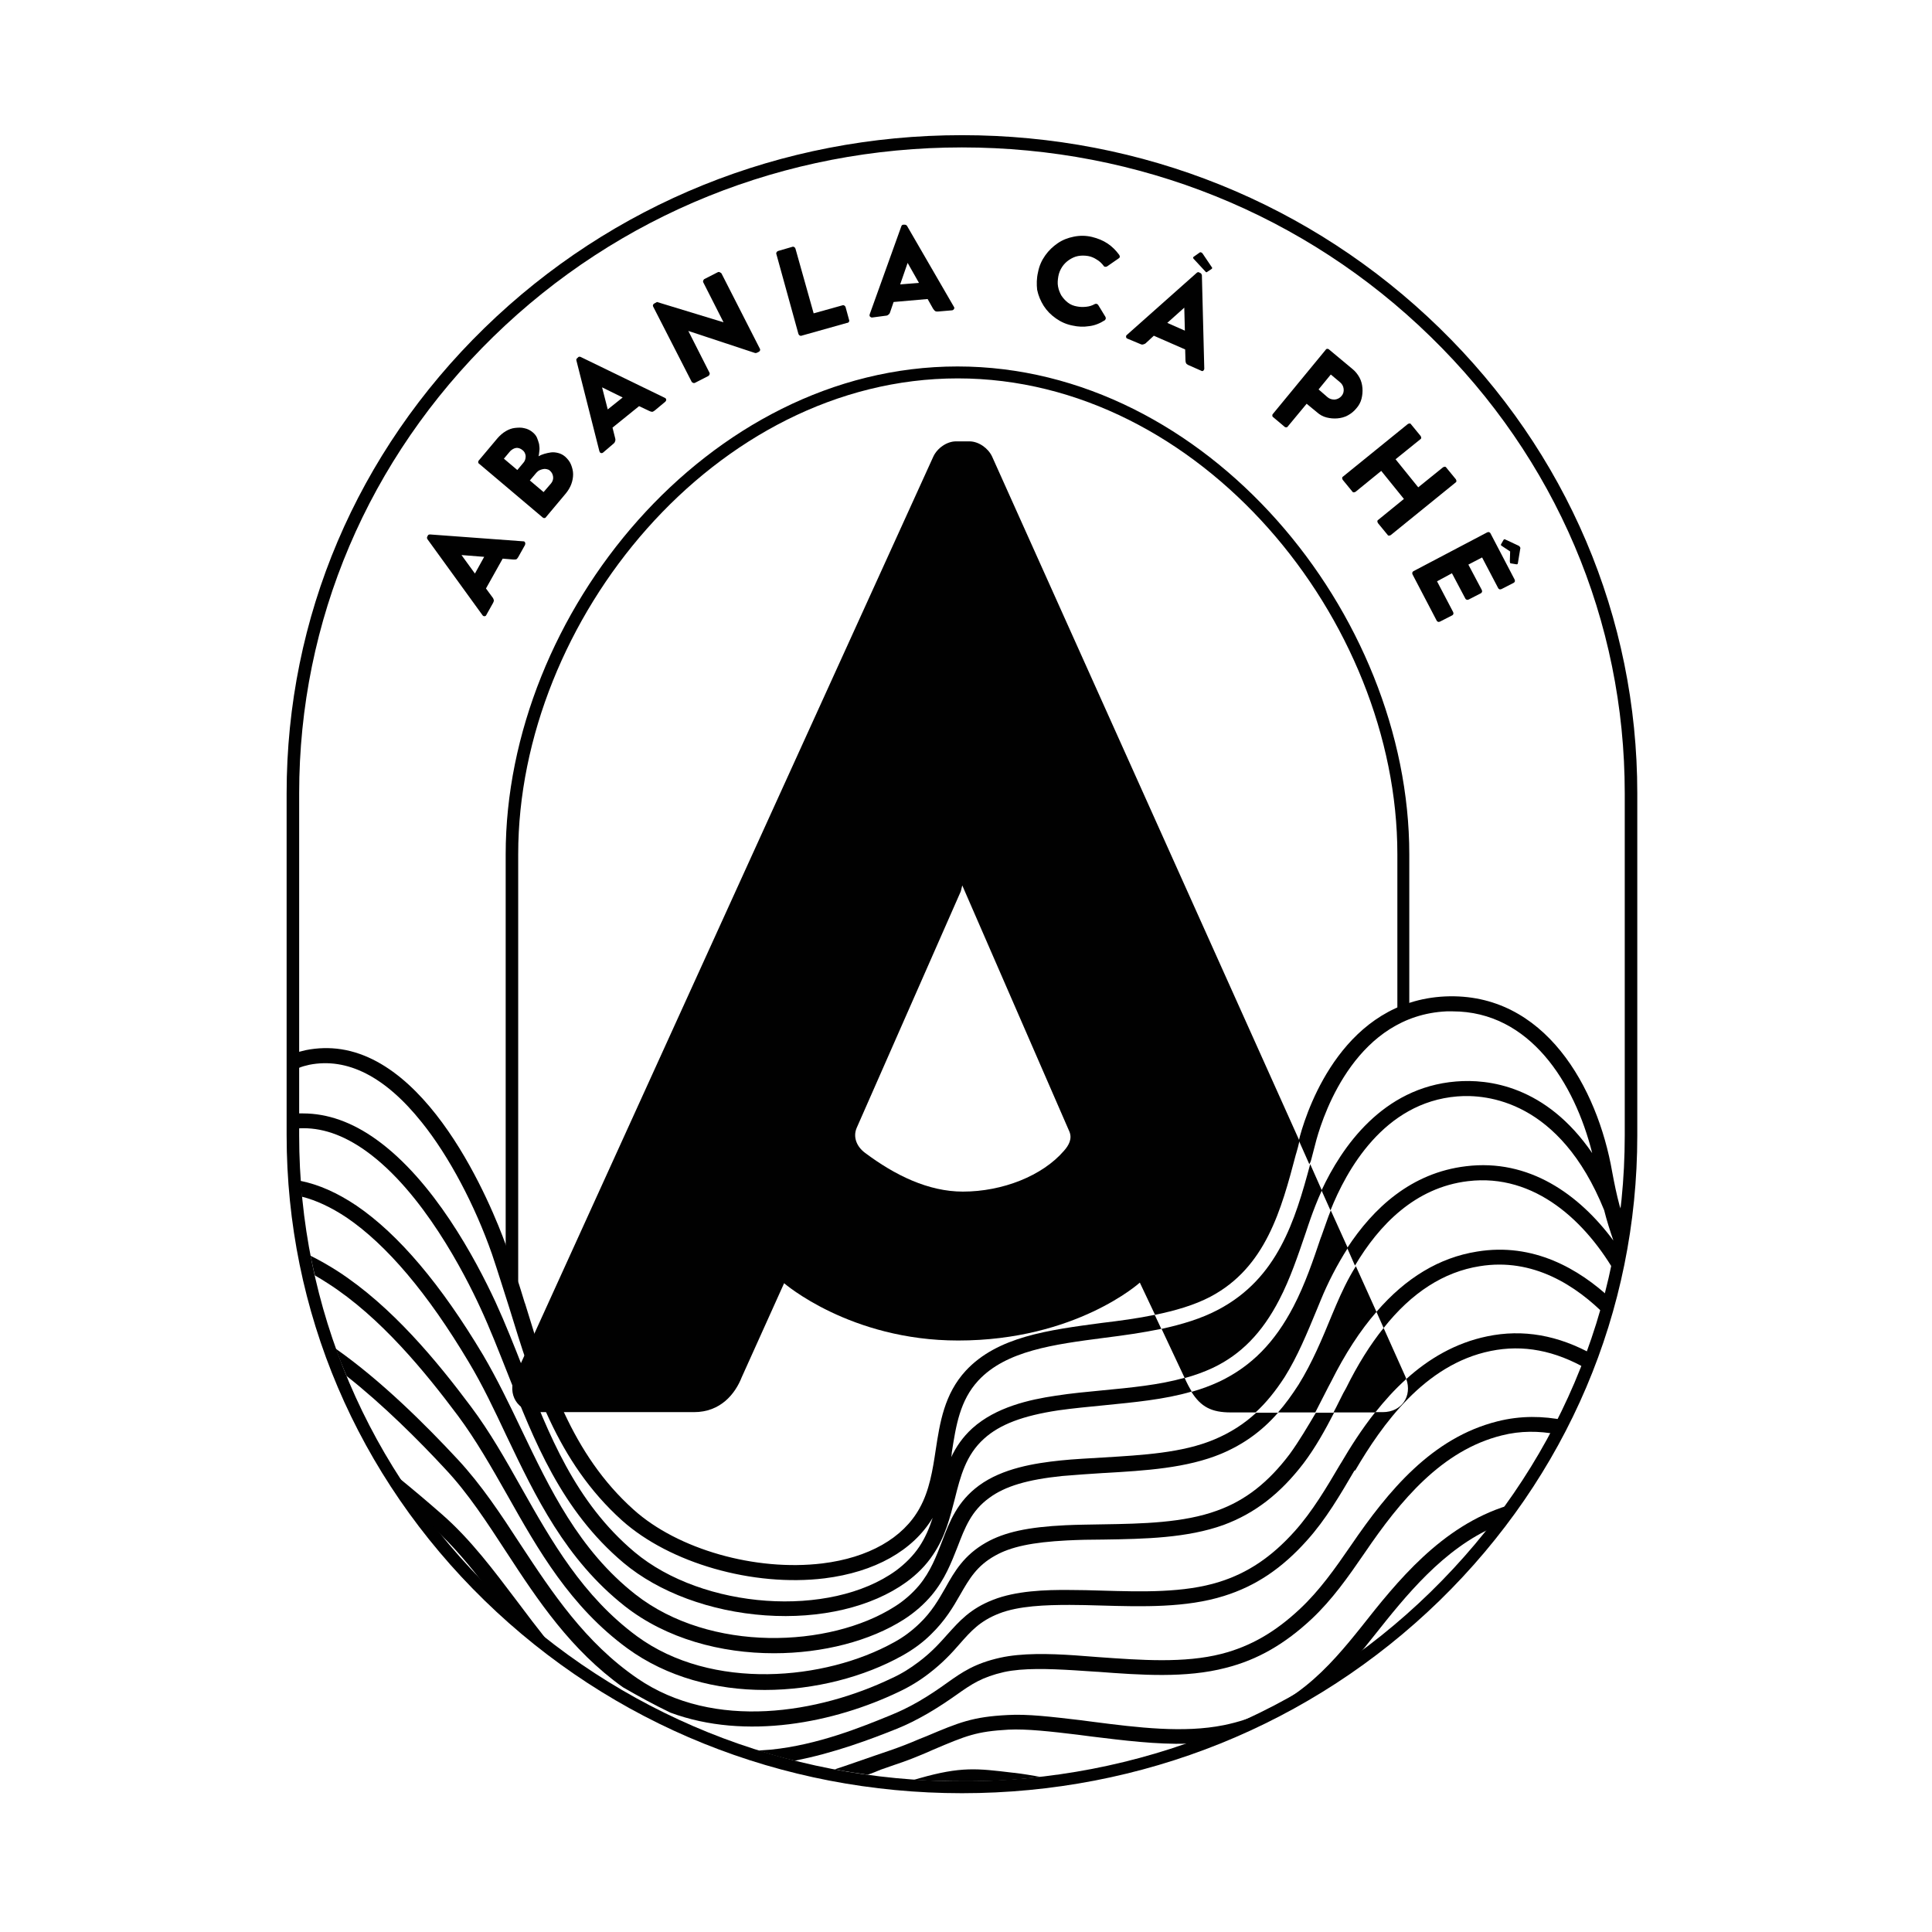
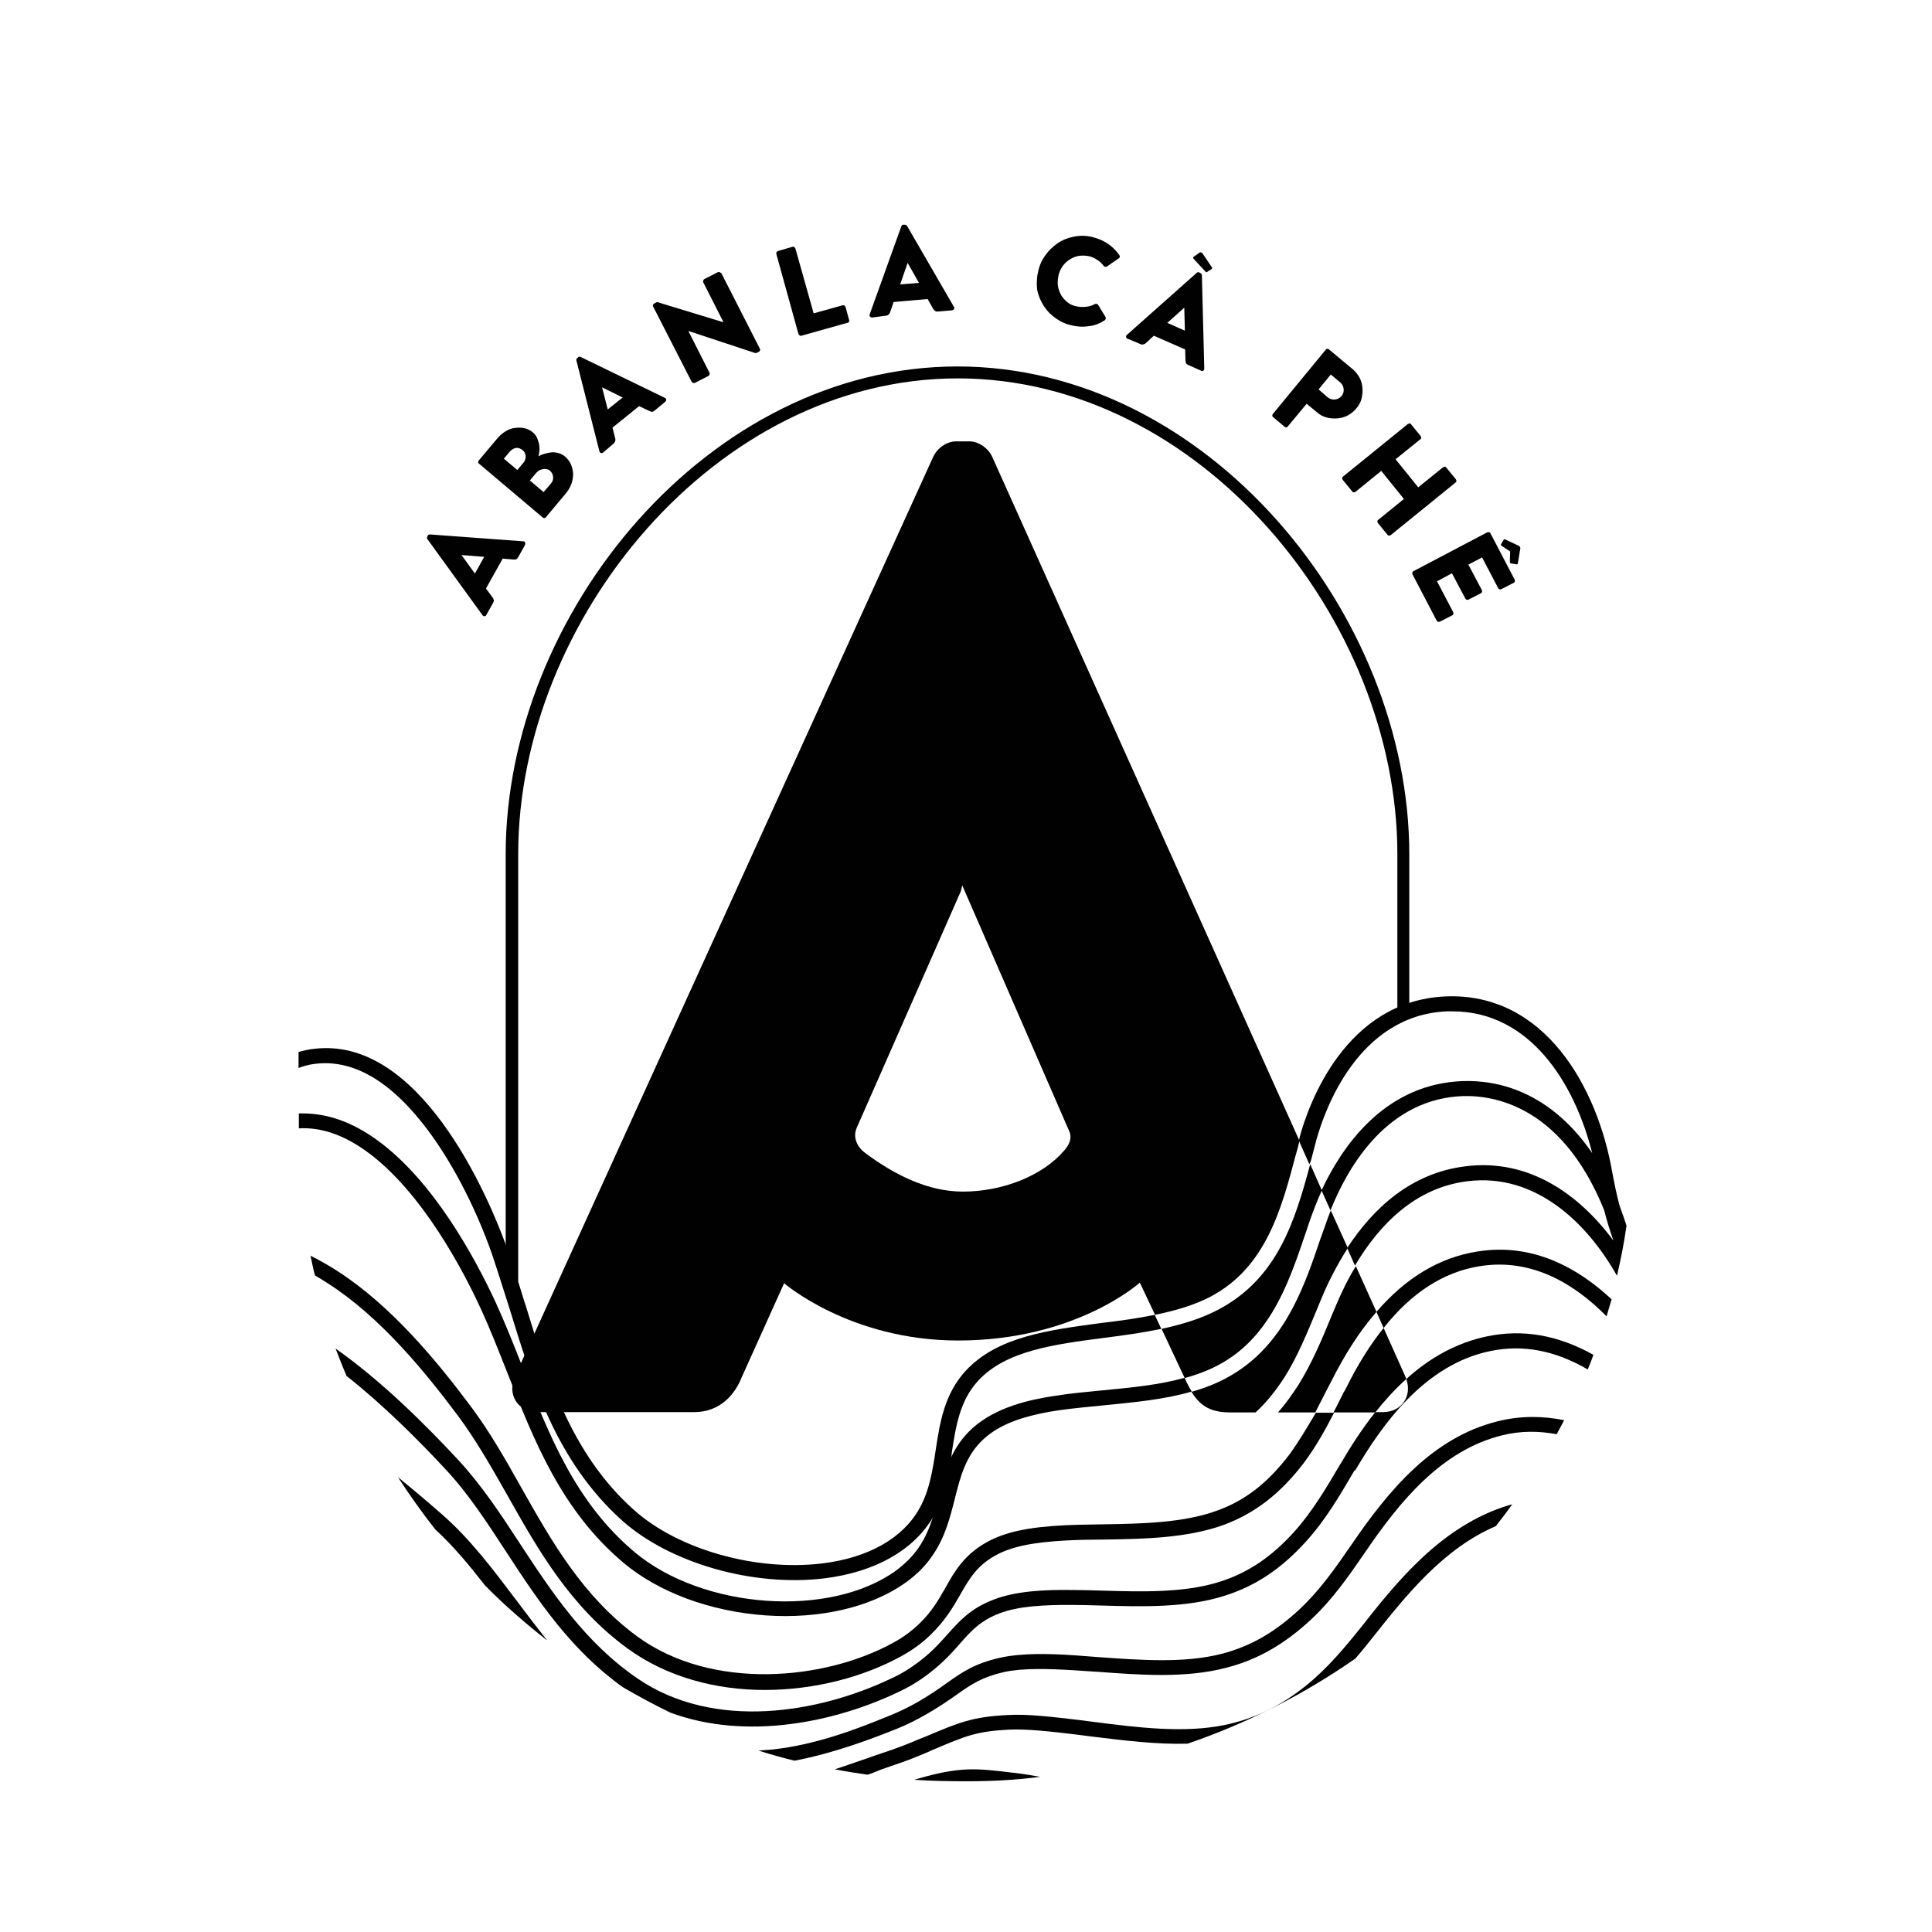
<svg xmlns="http://www.w3.org/2000/svg" width="118" height="118" viewBox="0 0 118 118" fill="none">
-   <path d="M58.753 109.523C47.744 109.523 37.392 105.349 29.591 97.749C21.808 90.166 17.506 80.069 17.506 69.334V48.446C17.506 37.711 21.79 27.631 29.591 20.031C37.373 12.448 47.726 8.256 58.753 8.256C69.78 8.256 80.115 12.43 87.916 20.031C95.698 27.613 100 37.711 100 48.446V69.352C100 80.087 95.716 90.166 87.916 97.767C80.115 105.349 69.762 109.523 58.753 109.523ZM58.753 9.004C47.945 9.004 37.774 13.105 30.137 20.559C22.5 28.014 18.272 37.911 18.272 48.446V69.352C18.272 79.887 22.482 89.784 30.137 97.238C37.792 104.693 47.945 108.794 58.753 108.794C69.561 108.794 79.732 104.693 87.369 97.238C95.006 89.784 99.234 79.887 99.234 69.352V48.446C99.234 37.911 95.024 28.014 87.369 20.559C79.732 13.105 69.561 9.004 58.753 9.004Z" fill="#010101" />
  <path d="M29.7 37.565C29.682 37.619 29.627 37.637 29.591 37.637C29.536 37.637 29.499 37.619 29.463 37.565L26.109 32.935C26.073 32.88 26.073 32.826 26.091 32.789L26.128 32.716C26.146 32.661 26.2 32.643 26.273 32.643L31.96 33.062C32.015 33.062 32.051 33.081 32.069 33.135C32.088 33.172 32.088 33.227 32.069 33.281L31.65 34.029C31.614 34.083 31.577 34.138 31.541 34.156C31.504 34.174 31.431 34.174 31.359 34.174L30.702 34.12L29.682 35.942L30.083 36.489C30.119 36.526 30.137 36.58 30.156 36.635C30.174 36.69 30.156 36.744 30.119 36.817L29.7 37.565ZM29.572 34.01L28.187 33.901L29.007 35.031L29.572 34.01Z" fill="#010101" />
  <path d="M29.263 28.324C29.226 28.306 29.208 28.269 29.208 28.233C29.208 28.196 29.208 28.16 29.244 28.123L30.393 26.756C30.538 26.592 30.703 26.447 30.885 26.337C31.067 26.228 31.268 26.155 31.45 26.137C31.632 26.118 31.833 26.1 32.033 26.155C32.215 26.191 32.398 26.282 32.544 26.41C32.653 26.501 32.744 26.61 32.799 26.738C32.853 26.866 32.89 26.993 32.926 27.121C32.944 27.267 32.963 27.394 32.944 27.522C32.926 27.649 32.926 27.759 32.89 27.868C32.981 27.814 33.108 27.759 33.236 27.722C33.364 27.686 33.51 27.649 33.655 27.631C33.801 27.613 33.947 27.631 34.093 27.668C34.239 27.704 34.384 27.777 34.512 27.886C34.676 28.032 34.804 28.196 34.877 28.378C34.949 28.561 35.004 28.761 35.004 28.962C35.004 29.162 34.968 29.363 34.895 29.563C34.822 29.764 34.712 29.946 34.567 30.128L33.345 31.586C33.327 31.623 33.291 31.641 33.254 31.641C33.218 31.641 33.181 31.641 33.145 31.605L29.263 28.324ZM31.978 28.251C32.07 28.142 32.106 28.014 32.106 27.85C32.088 27.704 32.033 27.576 31.905 27.485C31.796 27.394 31.65 27.34 31.523 27.358C31.395 27.376 31.268 27.449 31.158 27.558L30.776 28.014L31.596 28.707L31.978 28.251ZM33.655 29.527C33.746 29.417 33.801 29.272 33.783 29.126C33.765 28.98 33.71 28.852 33.582 28.743C33.528 28.688 33.455 28.67 33.382 28.652C33.309 28.634 33.236 28.634 33.163 28.652C33.09 28.67 33.017 28.688 32.944 28.725C32.871 28.761 32.817 28.816 32.762 28.871L32.361 29.345L33.2 30.055L33.655 29.527Z" fill="#010101" />
  <path d="M36.846 27.631C36.809 27.668 36.754 27.686 36.7 27.668C36.645 27.649 36.627 27.613 36.608 27.558L35.205 22.017C35.187 21.963 35.205 21.908 35.26 21.872L35.314 21.817C35.351 21.78 35.406 21.78 35.46 21.799L40.6 24.296C40.655 24.314 40.673 24.35 40.691 24.405C40.691 24.46 40.673 24.496 40.637 24.533L39.98 25.079C39.926 25.116 39.871 25.152 39.835 25.152C39.78 25.152 39.725 25.134 39.652 25.098L39.033 24.806L37.41 26.118L37.575 26.774C37.593 26.829 37.593 26.884 37.575 26.939C37.556 26.993 37.538 27.048 37.465 27.102L36.846 27.631ZM38.03 24.277L36.773 23.658L37.119 25.006L38.03 24.277Z" fill="#010101" />
  <path d="M39.89 18.719C39.871 18.682 39.871 18.646 39.89 18.609C39.908 18.573 39.926 18.555 39.963 18.536L40.127 18.445L44.191 19.685L42.952 17.242C42.934 17.206 42.934 17.169 42.952 17.133C42.97 17.096 42.988 17.06 43.025 17.042L43.845 16.623C43.881 16.604 43.918 16.604 43.954 16.623C43.991 16.641 44.045 16.677 44.063 16.695L46.415 21.307C46.433 21.343 46.433 21.38 46.415 21.416C46.397 21.453 46.378 21.471 46.342 21.489L46.233 21.544C46.233 21.544 46.214 21.544 46.178 21.562C46.16 21.562 46.141 21.562 46.123 21.562L42.04 20.213L43.334 22.765C43.353 22.801 43.353 22.838 43.334 22.874C43.316 22.911 43.298 22.947 43.262 22.965L42.441 23.385C42.405 23.403 42.368 23.403 42.332 23.385C42.296 23.366 42.259 23.348 42.241 23.312L39.89 18.719Z" fill="#010101" />
  <path d="M47.416 15.511C47.398 15.474 47.416 15.438 47.434 15.401C47.453 15.365 47.489 15.347 47.526 15.328L48.401 15.073C48.437 15.055 48.473 15.073 48.51 15.091C48.546 15.11 48.565 15.146 48.583 15.183L49.695 19.138L51.462 18.646C51.499 18.627 51.535 18.646 51.572 18.664C51.608 18.682 51.627 18.718 51.645 18.755L51.864 19.557C51.882 19.593 51.864 19.63 51.845 19.666C51.809 19.703 51.791 19.721 51.736 19.721L48.947 20.505C48.911 20.523 48.874 20.505 48.838 20.486C48.801 20.468 48.783 20.432 48.765 20.395L47.416 15.511Z" fill="#010101" />
  <path d="M53.266 19.393C53.212 19.393 53.175 19.375 53.139 19.338C53.102 19.302 53.102 19.247 53.12 19.192L55.052 13.816C55.071 13.761 55.107 13.724 55.18 13.724H55.253C55.308 13.724 55.362 13.743 55.399 13.797L58.26 18.737C58.297 18.791 58.297 18.828 58.26 18.883C58.242 18.919 58.187 18.955 58.133 18.955L57.276 19.028C57.203 19.028 57.148 19.028 57.112 18.992C57.075 18.974 57.039 18.919 56.984 18.846L56.656 18.263L54.578 18.445L54.36 19.083C54.342 19.138 54.323 19.174 54.269 19.211C54.232 19.247 54.178 19.284 54.086 19.284L53.266 19.393ZM56.128 17.279L55.435 16.057L54.98 17.37L56.128 17.279Z" fill="#010101" />
  <path d="M63.4 16.622C63.473 16.24 63.618 15.912 63.837 15.602C64.056 15.292 64.311 15.055 64.603 14.854C64.894 14.654 65.222 14.526 65.587 14.454C65.951 14.381 66.316 14.381 66.699 14.472C67.063 14.563 67.373 14.69 67.647 14.873C67.92 15.055 68.157 15.292 68.357 15.565C68.412 15.656 68.412 15.729 68.321 15.784L67.61 16.276C67.574 16.294 67.537 16.294 67.501 16.294C67.464 16.294 67.428 16.276 67.41 16.24C67.3 16.094 67.154 15.948 66.99 15.857C66.826 15.748 66.662 15.675 66.462 15.638C66.243 15.602 66.043 15.602 65.842 15.638C65.642 15.675 65.459 15.766 65.295 15.875C65.131 15.985 64.985 16.13 64.876 16.294C64.767 16.458 64.676 16.659 64.639 16.878C64.603 17.096 64.584 17.297 64.621 17.497C64.657 17.698 64.73 17.88 64.821 18.044C64.931 18.208 65.058 18.354 65.222 18.482C65.386 18.609 65.569 18.682 65.787 18.718C65.97 18.755 66.152 18.755 66.334 18.737C66.535 18.718 66.699 18.664 66.863 18.573C66.899 18.554 66.936 18.554 66.972 18.554C67.009 18.573 67.045 18.591 67.063 18.609L67.519 19.356C67.537 19.393 67.537 19.429 67.537 19.466C67.519 19.502 67.501 19.539 67.483 19.557C67.173 19.757 66.844 19.885 66.516 19.921C66.17 19.976 65.842 19.958 65.514 19.885C65.131 19.812 64.803 19.666 64.493 19.448C64.183 19.229 63.947 18.992 63.746 18.682C63.564 18.39 63.418 18.062 63.345 17.698C63.309 17.37 63.309 17.005 63.4 16.622Z" fill="#010101" />
  <path d="M68.868 20.687C68.814 20.669 68.777 20.632 68.777 20.578C68.777 20.523 68.777 20.486 68.832 20.45L73.097 16.659C73.152 16.622 73.188 16.604 73.243 16.641L73.316 16.677C73.37 16.695 73.389 16.75 73.407 16.805L73.553 22.51C73.553 22.564 73.534 22.601 73.498 22.637C73.462 22.674 73.407 22.674 73.352 22.637L72.569 22.291C72.496 22.254 72.459 22.218 72.441 22.181C72.423 22.145 72.404 22.09 72.404 21.999L72.386 21.343L70.472 20.505L69.98 20.96C69.944 20.997 69.889 21.015 69.835 21.033C69.78 21.051 69.725 21.051 69.652 21.015L68.868 20.687ZM72.368 20.195L72.332 18.791L71.293 19.721L72.368 20.195ZM72.897 15.802C72.86 15.748 72.86 15.711 72.915 15.675L73.279 15.419C73.297 15.401 73.334 15.401 73.37 15.419C73.407 15.438 73.425 15.456 73.443 15.474L74.008 16.312C74.045 16.349 74.045 16.385 74.008 16.422L73.735 16.604C73.698 16.641 73.662 16.641 73.607 16.568L72.897 15.802Z" fill="#010101" />
  <path d="M80.971 21.361C80.989 21.325 81.026 21.306 81.062 21.306C81.099 21.306 81.135 21.306 81.171 21.343L82.593 22.528C82.775 22.673 82.921 22.856 83.031 23.056C83.14 23.257 83.195 23.475 83.213 23.694C83.231 23.913 83.213 24.131 83.158 24.35C83.104 24.569 82.994 24.769 82.848 24.933C82.703 25.116 82.52 25.262 82.32 25.371C82.119 25.48 81.901 25.535 81.682 25.553C81.463 25.571 81.244 25.553 81.026 25.498C80.807 25.444 80.606 25.334 80.424 25.17L79.805 24.66L78.656 26.045C78.638 26.082 78.602 26.1 78.565 26.1C78.529 26.1 78.492 26.1 78.456 26.064L77.763 25.48C77.727 25.462 77.709 25.426 77.709 25.389C77.709 25.353 77.709 25.316 77.745 25.28L80.971 21.361ZM81.08 24.259C81.208 24.369 81.354 24.405 81.518 24.405C81.682 24.387 81.828 24.314 81.937 24.186C82.046 24.059 82.083 23.913 82.065 23.749C82.046 23.585 81.974 23.457 81.846 23.348L81.281 22.874L80.534 23.785L81.08 24.259Z" fill="#010101" />
  <path d="M85.984 25.899C86.02 25.881 86.056 25.863 86.093 25.863C86.129 25.863 86.166 25.881 86.184 25.918L86.767 26.629C86.785 26.665 86.804 26.701 86.804 26.738C86.804 26.774 86.785 26.811 86.749 26.829L85.236 28.05L86.621 29.764L88.134 28.542C88.171 28.524 88.207 28.506 88.244 28.506C88.28 28.506 88.317 28.524 88.335 28.561L88.918 29.271C88.936 29.308 88.954 29.344 88.954 29.381C88.954 29.417 88.936 29.454 88.9 29.472L84.945 32.68C84.908 32.698 84.872 32.716 84.835 32.716C84.799 32.716 84.762 32.698 84.744 32.661L84.161 31.951C84.143 31.914 84.124 31.878 84.124 31.841C84.124 31.805 84.143 31.768 84.179 31.75L85.746 30.474L84.361 28.761L82.794 30.037C82.757 30.055 82.721 30.073 82.684 30.073C82.648 30.073 82.612 30.055 82.593 30.019L82.01 29.308C81.992 29.271 81.974 29.235 81.974 29.198C81.974 29.162 81.992 29.126 82.028 29.107L85.984 25.899Z" fill="#010101" />
  <path d="M90.831 32.516C90.867 32.498 90.904 32.498 90.94 32.498C90.977 32.516 91.013 32.534 91.031 32.571L92.508 35.396C92.526 35.432 92.526 35.468 92.526 35.505C92.508 35.541 92.489 35.578 92.453 35.596L91.706 35.979C91.669 35.997 91.633 35.997 91.596 35.997C91.56 35.979 91.523 35.961 91.505 35.924L90.521 34.047L89.683 34.484L90.503 36.033C90.521 36.07 90.521 36.106 90.521 36.143C90.503 36.179 90.484 36.216 90.448 36.234L89.701 36.617C89.664 36.635 89.628 36.635 89.591 36.635C89.555 36.617 89.518 36.599 89.5 36.562L88.68 35.013L87.769 35.505L88.753 37.382C88.771 37.419 88.771 37.455 88.771 37.492C88.753 37.528 88.735 37.565 88.698 37.583L87.951 37.965C87.915 37.984 87.878 37.984 87.842 37.984C87.805 37.965 87.769 37.947 87.75 37.911L86.274 35.086C86.256 35.049 86.256 35.013 86.256 34.976C86.274 34.94 86.292 34.904 86.329 34.885L90.831 32.516ZM91.833 32.971C91.851 32.953 91.87 32.935 91.888 32.935C91.906 32.935 91.924 32.935 91.942 32.953L92.763 33.336C92.781 33.354 92.817 33.372 92.836 33.409C92.854 33.445 92.872 33.482 92.854 33.5L92.708 34.393C92.708 34.411 92.69 34.43 92.69 34.448C92.672 34.466 92.653 34.466 92.617 34.466L92.289 34.411C92.252 34.411 92.234 34.393 92.234 34.375C92.234 34.357 92.216 34.338 92.216 34.284L92.234 33.682L91.742 33.354C91.706 33.336 91.687 33.3 91.669 33.3C91.669 33.281 91.669 33.263 91.687 33.227L91.833 32.971Z" fill="#010101" />
  <path d="M85.728 61.952C85.528 61.952 85.346 61.788 85.346 61.569V52.164C85.346 37.856 73.298 23.111 58.498 23.111C43.698 23.111 31.65 37.875 31.65 52.164V78.192C31.65 78.392 31.486 78.575 31.267 78.575C31.067 78.575 30.885 78.41 30.885 78.192V52.182C30.885 37.474 43.261 22.382 58.48 22.382C73.699 22.382 86.075 37.474 86.075 52.182V61.587C86.111 61.788 85.947 61.952 85.728 61.952Z" fill="#010101" />
  <path d="M82.046 85.081C81.845 85.464 81.663 85.865 81.444 86.266H83.996C84.561 85.555 85.181 84.862 85.892 84.224C85.873 84.17 85.855 84.133 85.837 84.079L84.506 81.108C83.686 82.128 82.921 83.35 82.21 84.789L82.046 85.081Z" fill="#010101" />
  <path d="M78.455 84.116C79.257 82.84 79.841 81.4 80.424 79.996L80.679 79.377C81.098 78.356 81.645 77.281 82.319 76.224L81.28 73.927C81.171 74.2 81.08 74.437 81.007 74.656C80.898 74.948 80.806 75.239 80.697 75.531L80.679 75.567C80.205 76.971 79.713 78.429 79.002 79.796C77.854 82.001 76.432 83.441 74.5 84.371C73.953 84.626 73.37 84.845 72.769 85.009C73.352 85.938 74.008 86.266 75.174 86.266H76.687C77.343 85.665 77.909 84.954 78.455 84.116Z" fill="#010101" />
  <path d="M79.15 70.5L79.168 70.446C79.241 70.19 79.314 69.935 79.368 69.68L60.595 27.887C60.358 27.376 59.775 26.957 59.21 26.957H58.389C57.824 26.957 57.241 27.376 57.004 27.887L31.451 84.061C30.959 85.154 31.615 86.248 32.836 86.248H42.386C44.009 86.248 44.902 85.136 45.303 84.115L47.891 78.374C47.891 78.374 51.919 81.874 58.517 81.874C65.716 81.874 69.617 78.338 69.617 78.338L70.547 80.306C71.768 80.051 72.934 79.723 73.937 79.194C77.309 77.408 78.256 73.89 79.15 70.5ZM64.987 70.282C63.675 71.813 61.233 72.779 58.809 72.779C56.694 72.779 54.653 71.776 52.83 70.409C52.338 70.045 52.083 69.461 52.32 68.896L58.681 54.443L58.772 54.078L65.316 69.115C65.498 69.552 65.279 69.954 64.987 70.282Z" fill="#010101" />
  <path d="M74.428 79.978C73.37 80.543 72.186 80.889 70.946 81.163L72.35 84.152V84.17C72.951 84.006 73.516 83.805 74.063 83.55C75.795 82.73 77.089 81.4 78.128 79.395C78.802 78.101 79.276 76.679 79.75 75.294C79.859 74.984 79.95 74.674 80.06 74.382C80.224 73.927 80.442 73.343 80.734 72.706L80.023 71.102C79.094 74.565 78.036 78.064 74.428 79.978Z" fill="#010101" />
  <path d="M81.609 79.704L81.354 80.306C80.77 81.728 80.151 83.222 79.312 84.571C78.911 85.191 78.51 85.756 78.055 86.266H80.333C80.606 85.737 80.862 85.227 81.135 84.698L81.299 84.389C82.137 82.712 83.067 81.272 84.07 80.124L82.812 77.335C82.32 78.119 81.937 78.939 81.609 79.704Z" fill="#010101" />
  <path d="M61.814 108.266C59.682 108.01 58.697 107.883 56.146 108.612C56.109 108.63 55.872 108.685 55.836 108.703C56.838 108.776 58.023 108.794 59.044 108.794C60.538 108.794 62.069 108.721 63.528 108.521C62.999 108.43 62.452 108.338 61.996 108.284L61.814 108.266Z" fill="#010101" />
  <path d="M83.14 99.371C82.192 100.556 81.08 101.905 79.732 102.98C78.128 104.256 76.542 105.003 74.737 105.368C72.295 105.86 69.488 105.514 66.791 105.167L65.952 105.058C64.239 104.857 62.744 104.675 61.541 104.748C59.391 104.857 58.571 105.204 56.584 106.042L56.128 106.224C55.581 106.461 54.98 106.698 54.287 106.935L53.431 107.227C52.683 107.482 51.772 107.81 50.988 108.065C51.644 108.193 52.337 108.302 52.993 108.393C53.23 108.32 53.577 108.175 53.795 108.084L54.634 107.792C55.363 107.555 55.982 107.3 56.547 107.063L57.003 106.862C59.026 106.006 59.628 105.751 61.596 105.641C62.708 105.586 64.166 105.751 65.825 105.951L66.663 106.06C68.613 106.297 70.618 106.553 72.532 106.498C76.214 105.24 79.659 103.472 82.775 101.303C83.195 100.829 83.577 100.337 83.942 99.882C85.838 97.494 88.152 94.578 91.36 93.211C91.706 92.773 92.034 92.336 92.363 91.88C92.271 91.898 92.18 91.935 92.089 91.953C88.025 93.211 85.309 96.619 83.14 99.371Z" fill="#010101" />
  <path d="M91.451 86.813C87.46 87.816 84.799 91.041 82.52 94.377C81.518 95.835 80.588 97.147 79.403 98.259C77.891 99.681 76.378 100.556 74.61 101.011C72.332 101.595 69.671 101.394 67.101 101.212C66.627 101.176 66.135 101.139 65.661 101.103C64.057 100.993 62.398 100.957 61.086 101.248C59.536 101.595 58.771 102.123 57.823 102.798C57.368 103.126 56.839 103.49 56.128 103.909C55.527 104.256 54.962 104.529 54.378 104.766C52.592 105.495 49.949 106.571 47.088 106.862L46.322 106.917C47.051 107.154 47.78 107.354 48.528 107.537C50.934 107.081 53.285 106.188 54.779 105.586C55.417 105.331 56.019 105.021 56.657 104.657C57.404 104.219 57.933 103.855 58.425 103.509C59.354 102.852 59.974 102.433 61.323 102.123C62.489 101.868 64.057 101.923 65.588 102.014C66.043 102.05 66.499 102.069 66.973 102.105H67.009C69.671 102.306 72.423 102.506 74.865 101.868C76.815 101.376 78.474 100.41 80.114 98.879C81.372 97.694 82.32 96.346 83.359 94.833C85.528 91.643 88.061 88.581 91.725 87.67C92.873 87.378 94.003 87.396 95.078 87.597C95.224 87.305 95.388 87.032 95.534 86.74C94.258 86.485 92.891 86.448 91.451 86.813Z" fill="#010101" />
-   <path d="M74.191 87.907C72.222 88.745 69.762 88.873 67.374 89.019C66.554 89.073 65.624 89.11 64.768 89.201C63.2 89.365 61.232 89.675 59.792 90.732C58.48 91.698 58.006 92.901 57.532 94.159C57.185 95.052 56.839 95.981 56.128 96.838C55.709 97.33 55.217 97.767 54.634 98.132C50.679 100.647 43.37 100.957 38.813 97.385C35.35 94.669 33.582 90.932 31.851 87.323C31.122 85.793 30.356 84.207 29.499 82.749C26.929 78.447 24.341 75.385 21.771 73.635C20.605 72.852 19.456 72.341 18.345 72.123C18.363 72.451 18.399 72.76 18.436 73.089C19.311 73.307 20.24 73.745 21.17 74.364C23.612 76.023 26.128 78.994 28.625 83.186C29.481 84.608 30.192 86.121 30.939 87.706C32.707 91.406 34.53 95.234 38.157 98.095C40.709 100.1 44.044 100.975 47.27 100.975C50.259 100.975 53.139 100.228 55.199 98.916C55.855 98.496 56.438 97.986 56.912 97.421C57.714 96.455 58.097 95.453 58.48 94.487C58.935 93.302 59.318 92.281 60.43 91.479C61.396 90.768 62.763 90.367 64.877 90.149C65.697 90.076 66.572 90.021 67.411 89.966H67.447C69.926 89.821 72.478 89.675 74.61 88.782C75.941 88.217 77.071 87.415 78.055 86.285H76.724C75.977 86.977 75.139 87.506 74.191 87.907Z" fill="#010101" />
  <path d="M67.337 84.918C66.389 85.009 65.405 85.1 64.476 85.246C62.872 85.483 60.83 85.939 59.39 87.233C58.789 87.779 58.388 88.381 58.096 89.001C58.115 88.909 58.133 88.8 58.133 88.709C58.388 87.069 58.625 85.538 59.755 84.316C61.45 82.494 64.366 82.111 67.447 81.71C68.613 81.564 69.78 81.4 70.928 81.163L70.527 80.307C69.47 80.525 68.376 80.671 67.301 80.799C64.02 81.236 60.922 81.637 58.989 83.715C57.677 85.137 57.404 86.886 57.149 88.563C56.966 89.784 56.766 91.042 56.164 92.117C55.162 93.94 53.048 95.143 50.222 95.489C46.14 95.981 41.401 94.633 38.703 92.209C34.894 88.8 33.454 84.134 32.069 79.614L32.051 79.578C31.723 78.502 31.376 77.39 30.994 76.315C30.593 75.167 26.947 65.033 20.841 64.085C20.13 63.976 19.401 63.994 18.672 64.14C18.526 64.176 18.381 64.213 18.235 64.249V65.233C18.435 65.142 18.654 65.087 18.891 65.033C21.206 64.577 23.521 65.744 25.762 68.55C27.421 70.61 29.007 73.617 30.046 76.588C30.41 77.664 30.756 78.794 31.103 79.869C32.525 84.499 34.001 89.274 37.992 92.865C40.909 95.471 45.976 96.929 50.35 96.401C53.43 96.018 55.763 94.706 56.966 92.701C56.766 93.32 56.511 93.922 56.146 94.469C55.782 95.015 55.289 95.507 54.724 95.927C50.696 98.843 42.932 98.296 38.758 94.797C35.131 91.753 33.509 87.597 31.941 83.569C31.413 82.22 30.866 80.835 30.264 79.523C29.043 76.898 26.491 72.105 22.974 69.589C21.497 68.532 20.003 68.004 18.508 68.004C18.417 68.004 18.344 68.004 18.253 68.004V68.915C19.602 68.842 20.951 69.298 22.354 70.3C25.817 72.779 28.387 77.81 29.335 79.869C29.936 81.163 30.465 82.53 30.994 83.861C32.616 87.98 34.274 92.245 38.084 95.453C40.234 97.257 43.388 98.424 46.741 98.661C50.113 98.898 53.248 98.15 55.344 96.638C56 96.164 56.565 95.599 56.984 94.961C57.732 93.867 58.023 92.682 58.315 91.552C58.661 90.167 58.989 88.873 60.101 87.871C61.067 86.996 62.471 86.467 64.64 86.139C65.551 86.011 66.517 85.92 67.447 85.829C69.251 85.647 71.11 85.483 72.787 84.991C72.641 84.754 72.495 84.481 72.35 84.152C70.8 84.59 69.05 84.754 67.337 84.918Z" fill="#010101" />
  <path d="M80.113 70.719C80.204 70.355 80.313 69.972 80.404 69.607C80.897 67.839 82.92 62.025 88.351 61.77C88.479 61.77 88.588 61.77 88.716 61.77C93.436 61.77 96.17 66.144 97.246 70.427C94.421 66.308 90.903 65.889 88.934 66.053C84.433 66.418 81.936 70.081 80.714 72.706L81.261 73.927C82.227 71.503 84.505 67.329 89.007 66.965C90.794 66.819 95.259 67.201 97.975 73.909C98.139 74.565 98.339 75.185 98.54 75.768C96.444 72.943 93.382 70.756 89.536 71.23C86.182 71.63 83.868 73.799 82.282 76.224L82.756 77.299C84.214 74.838 86.419 72.524 89.664 72.141C93.746 71.649 96.9 74.62 98.759 77.919C98.996 76.916 99.196 75.895 99.342 74.857C99.214 74.456 99.069 74.055 98.923 73.654C98.74 72.979 98.595 72.268 98.467 71.576C97.574 66.454 94.366 60.585 88.26 60.859C82.154 61.15 79.931 67.457 79.402 69.37C79.384 69.462 79.347 69.571 79.329 69.662L79.967 71.102C80.058 70.974 80.076 70.847 80.113 70.719Z" fill="#010101" />
  <path d="M90.376 77.335C93.62 76.806 96.263 78.501 98.122 80.397C98.231 80.051 98.323 79.704 98.432 79.358C96.427 77.481 93.638 75.877 90.212 76.442C87.915 76.806 85.856 78.046 84.069 80.124L84.507 81.108C86.22 78.939 88.189 77.681 90.376 77.335Z" fill="#010101" />
  <path d="M78.765 88.818C77.471 90.531 76.068 91.643 74.336 92.263C72.295 93.01 69.779 93.064 67.355 93.101C66.59 93.119 65.824 93.119 65.077 93.156C62.799 93.265 61.359 93.575 60.229 94.213C58.88 94.978 58.297 95.981 57.75 96.965C57.331 97.694 56.912 98.441 56.146 99.17C55.69 99.608 55.162 100.009 54.579 100.319C50.405 102.633 43.479 103.29 38.904 99.936C35.587 97.493 33.691 94.14 31.85 90.877C30.866 89.127 29.918 87.451 28.77 85.92C26.728 83.186 23.94 79.777 20.604 77.627C20.094 77.299 19.456 76.934 18.964 76.697C19.055 77.098 19.128 77.499 19.237 77.9C19.456 78.028 19.82 78.246 20.039 78.392C23.247 80.452 25.963 83.787 27.968 86.466C29.08 87.961 30.009 89.601 30.993 91.333C32.871 94.668 34.821 98.113 38.302 100.665C40.745 102.451 43.752 103.217 46.705 103.217C49.767 103.217 52.792 102.415 55.107 101.121C55.763 100.756 56.365 100.319 56.875 99.808C57.732 98.97 58.206 98.168 58.643 97.402C59.208 96.418 59.664 95.634 60.776 95.015C61.742 94.468 63.054 94.195 65.15 94.085C65.879 94.049 66.608 94.031 67.41 94.031C69.925 93.994 72.513 93.939 74.737 93.137C76.651 92.427 78.2 91.224 79.622 89.365C80.351 88.398 80.934 87.341 81.481 86.284H80.369C79.859 87.141 79.349 88.016 78.765 88.818Z" fill="#010101" />
  <path d="M31.377 98.022L31.614 97.84C30.138 95.89 28.753 94.031 27.003 92.499C26.091 91.698 25.18 90.932 24.305 90.221C25.016 91.315 25.782 92.39 26.584 93.411C27.695 94.431 28.661 95.598 29.627 96.837C30.812 98.04 32.088 99.152 33.419 100.191C32.799 99.407 32.197 98.624 31.614 97.84L31.377 98.022Z" fill="#010101" />
  <path d="M84.453 86.248H83.997C83.159 87.305 82.466 88.399 81.901 89.365L81.864 89.42C81.026 90.841 80.169 92.299 79.076 93.521C77.672 95.088 76.214 96.072 74.465 96.619C72.314 97.294 69.744 97.221 67.265 97.148C66.645 97.129 65.989 97.111 65.369 97.111C63.82 97.093 62.034 97.166 60.649 97.713C59.245 98.26 58.589 99.025 57.878 99.809C57.423 100.319 56.912 100.902 56.11 101.504C55.582 101.905 55.053 102.233 54.452 102.506C50.041 104.621 43.625 105.732 38.923 102.506C35.733 100.319 33.728 97.275 31.796 94.341C30.575 92.463 29.408 90.696 27.95 89.128C26.018 87.05 23.302 84.335 20.496 82.366C20.714 82.931 20.933 83.496 21.17 84.043C23.394 85.793 25.599 87.998 27.203 89.73C28.606 91.224 29.736 92.974 30.939 94.815C32.853 97.749 34.858 100.775 38.048 103.053C38.996 103.6 39.962 104.129 40.946 104.602C45.575 106.316 50.989 105.204 54.907 103.327C55.563 103.017 56.165 102.652 56.73 102.215C57.587 101.559 58.152 100.939 58.626 100.392C59.3 99.627 59.847 99.007 61.013 98.551C62.216 98.077 63.875 98.023 65.333 98.023C65.953 98.023 66.591 98.041 67.21 98.059C69.78 98.132 72.441 98.205 74.756 97.476C76.688 96.874 78.292 95.799 79.823 94.086C80.99 92.792 81.864 91.279 82.721 89.821L82.776 89.802C84.38 87.069 86.986 83.332 91.051 82.512C93.019 82.111 94.969 82.475 96.974 83.642C97.102 83.35 97.211 83.059 97.321 82.749C95.17 81.546 93.019 81.163 90.832 81.619C88.882 82.02 87.241 83.004 85.892 84.225C86.257 85.264 85.619 86.248 84.453 86.248Z" fill="#010101" />
</svg>